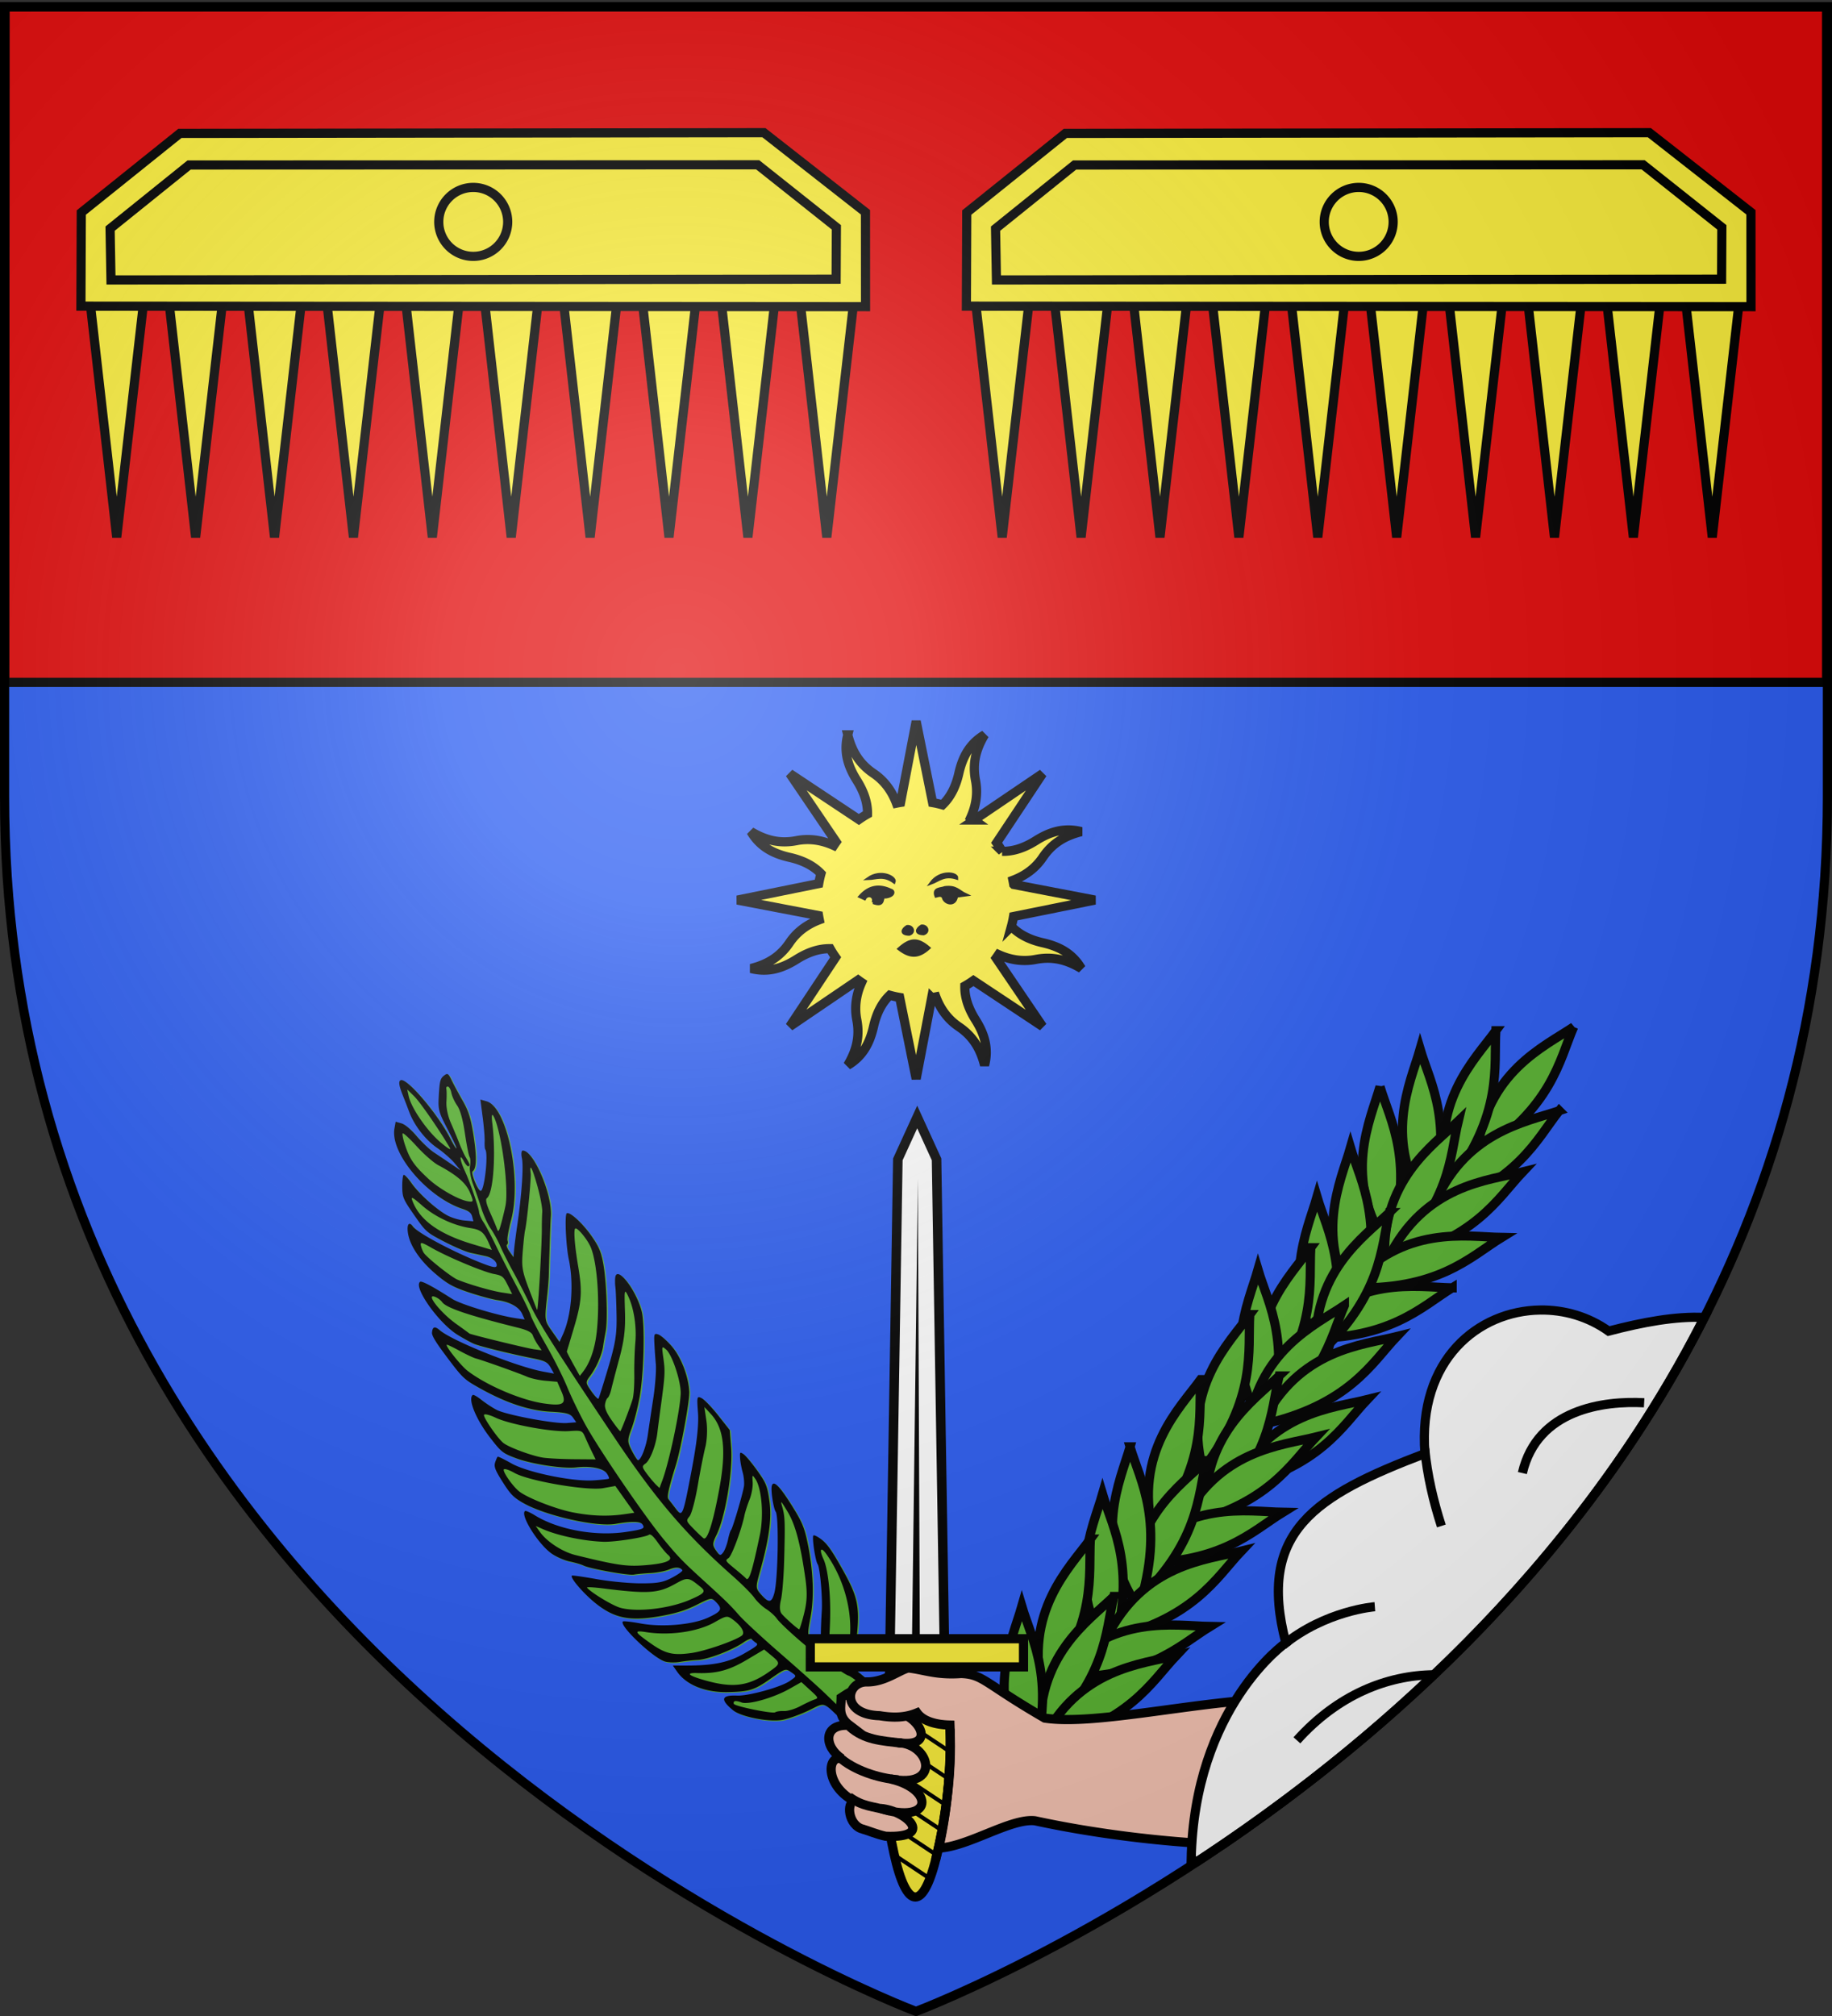
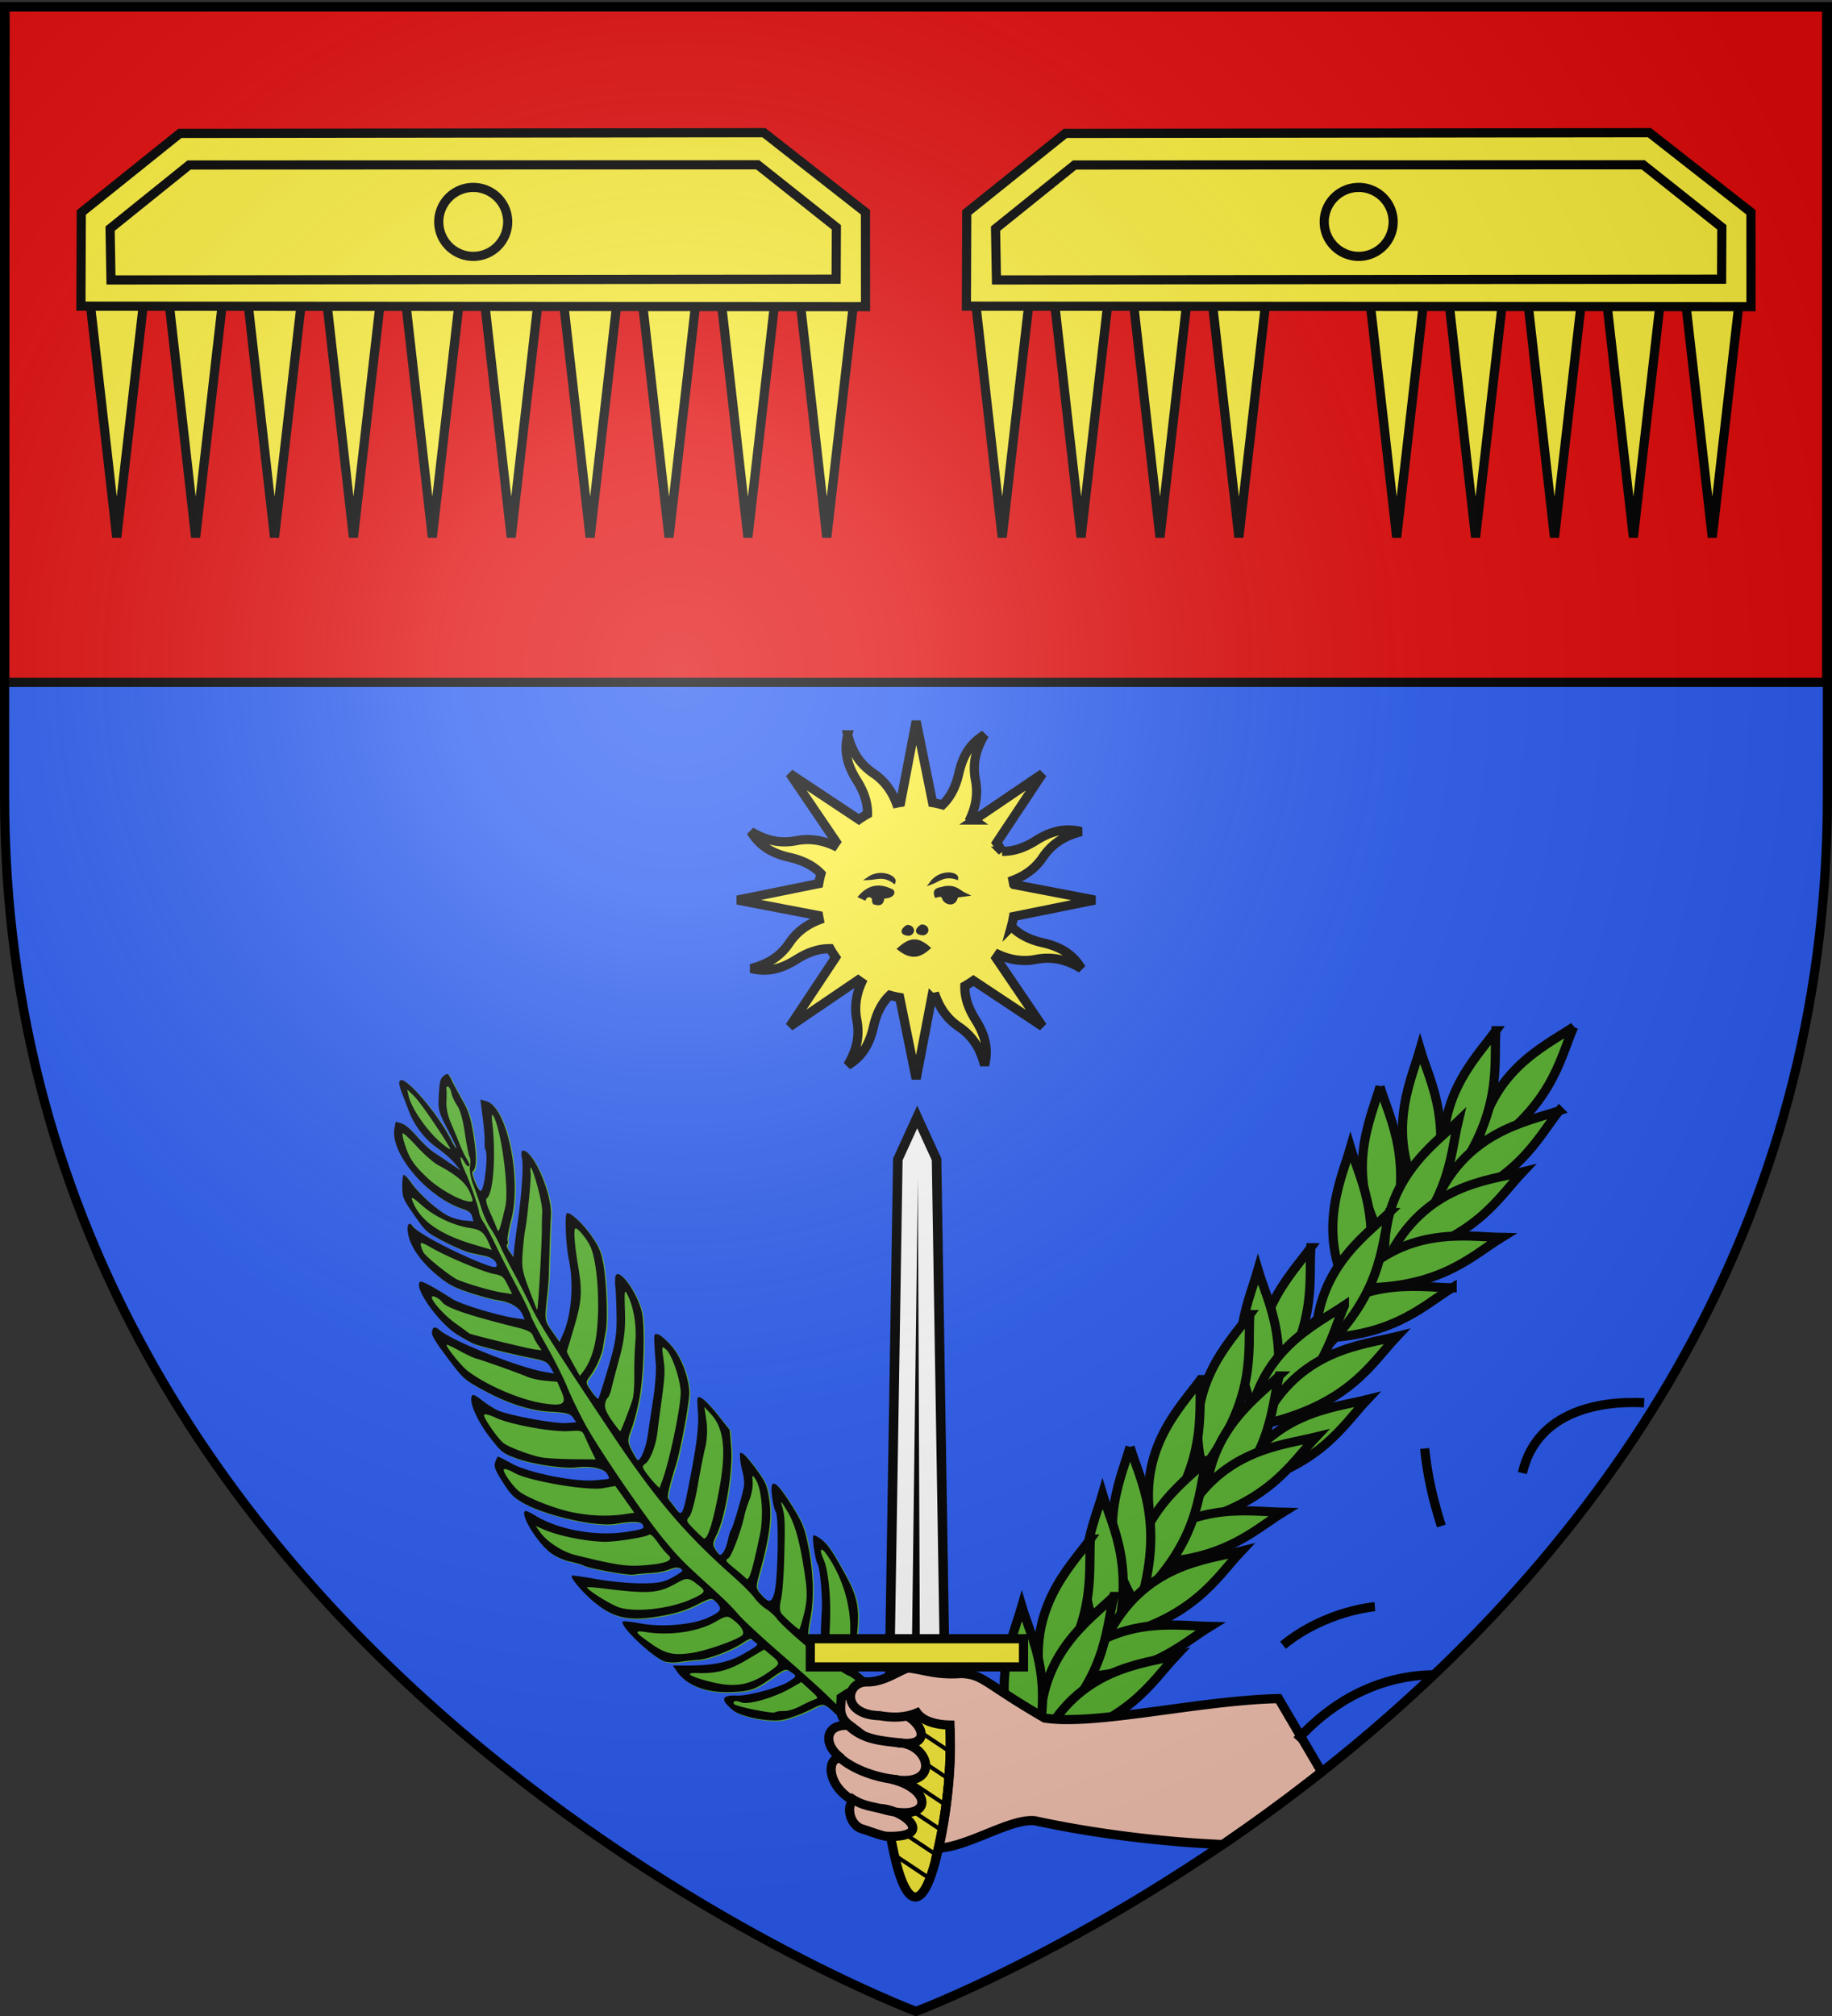
<svg xmlns="http://www.w3.org/2000/svg" xmlns:xlink="http://www.w3.org/1999/xlink" width="600" height="660" version="1.0">
  <rect width="100%" height="100%" fill="#333333" stroke="none" />
  <desc>Flag of Canton of Valais (Wallis)</desc>
  <defs>
    <radialGradient xlink:href="#a" id="b" cx="221.445" cy="226.331" r="300" fx="221.445" fy="226.331" gradientTransform="matrix(1.353 0 0 1.349 -77.63 -85.747)" gradientUnits="userSpaceOnUse" />
    <linearGradient id="a">
      <stop offset="0" style="stop-color:white;stop-opacity:.314" />
      <stop offset=".19" style="stop-color:white;stop-opacity:.251" />
      <stop offset=".6" style="stop-color:#6b6b6b;stop-opacity:.125" />
      <stop offset="1" style="stop-color:black;stop-opacity:.125" />
    </linearGradient>
  </defs>
  <g style="opacity:1;display:inline">
    <path d="M300 658.5s298.5-112.32 298.5-397.772V2.176H1.5v258.552C1.5 546.18 300 658.5 300 658.5" style="fill:#2b5df2;fill-opacity:1;fill-rule:evenodd;stroke:none;stroke-width:1px;stroke-linecap:butt;stroke-linejoin:miter;stroke-opacity:1" />
    <path d="m1.684 2.278-.14 221.112h596.69V2.278z" style="opacity:1;fill:#e20909;fill-opacity:1;fill-rule:evenodd;stroke:#000;stroke-width:3;stroke-linecap:butt;stroke-linejoin:miter;stroke-miterlimit:4;stroke-dasharray:none;stroke-opacity:1;display:inline" />
  </g>
  <g style="display:inline">
    <path d="M515.4 336.17c-9.54 6.438-28.776 14.828-31.738 41.74l-3.26 4.572 3.316-4.084c24.723-15.819 26.965-31.363 31.681-42.228z" style="fill:#5ab532;fill-opacity:1;fill-rule:evenodd;stroke:#000;stroke-width:3;stroke-linecap:butt;stroke-linejoin:miter;stroke-miterlimit:4;stroke-dasharray:none;stroke-opacity:1;display:inline" />
    <path d="M489.907 337.438c-6.762 9.312-21.969 23.775-15.548 50.077l-2.592 4.39 2.812-3.951c17.821-23.32 14.612-38.694 15.328-50.516z" style="fill:#5ab532;fill-opacity:1;fill-rule:evenodd;stroke:#000;stroke-width:3;stroke-linecap:butt;stroke-linejoin:miter;stroke-miterlimit:4;stroke-dasharray:none;stroke-opacity:1" />
    <path d="M510.658 363.63c-10.88 3.749-31.632 6.874-41.46 32.102l-5.324 4.408 5.253-3.922c27.974-8.88 34.163-23.315 41.53-32.589z" style="fill:#5ab532;fill-opacity:1;fill-rule:evenodd;stroke:#000;stroke-width:3;stroke-linecap:butt;stroke-linejoin:miter;stroke-miterlimit:4;stroke-dasharray:none;stroke-opacity:1;display:inline" />
    <path d="M465.104 343.48c-3.169 11.063-12.512 29.855 2.517 52.374l.556 7.024-.199-6.686c8.771-28.009.498-41.358-2.874-52.712z" style="fill:#5ab532;fill-opacity:1;fill-rule:evenodd;stroke:#000;stroke-width:3;stroke-linecap:butt;stroke-linejoin:miter;stroke-miterlimit:4;stroke-dasharray:none;stroke-opacity:1;display:inline" />
    <path d="M451.965 355.73c-3.17 11.064-12.512 29.855 2.517 52.375l.555 7.023-.198-6.685c8.77-28.009.497-41.358-2.874-52.712z" style="fill:#5ab532;fill-opacity:1;fill-rule:evenodd;stroke:#000;stroke-width:3;stroke-linecap:butt;stroke-linejoin:miter;stroke-miterlimit:4;stroke-dasharray:none;stroke-opacity:1;display:inline" />
    <path d="M477.591 367.046c-8.276 7.996-25.763 19.599-24.007 46.616l-3.03 6.36 3.17-5.89c21.6-19.87 21.11-35.568 23.867-47.086z" style="fill:#5ab532;fill-opacity:1;fill-rule:evenodd;stroke:#000;stroke-width:3;stroke-linecap:butt;stroke-linejoin:miter;stroke-miterlimit:4;stroke-dasharray:none;stroke-opacity:1;display:inline" />
    <path d="M498.698 383.666c-11.165 2.787-32.11 4.092-44.099 28.367l-5.804 3.993 5.69-3.515c28.642-6.408 36.066-20.248 44.213-28.845z" style="fill:#5ab532;fill-opacity:1;fill-rule:evenodd;stroke:#000;stroke-width:3;stroke-linecap:butt;stroke-linejoin:miter;stroke-miterlimit:4;stroke-dasharray:none;stroke-opacity:1;display:inline" />
    <path d="M491.802 405.114c-11.506-.197-32.076-4.358-49.938 15.987l-6.64 2.355 6.406-1.922c29.324 1.222 40.077-10.224 50.172-16.42z" style="fill:#5ab532;fill-opacity:1;fill-rule:evenodd;stroke:#000;stroke-width:3;stroke-linecap:butt;stroke-linejoin:miter;stroke-miterlimit:4;stroke-dasharray:none;stroke-opacity:1;display:inline" />
    <path d="M442.297 375.711c-3.17 11.063-12.512 29.855 2.517 52.375l.555 7.023-.198-6.686c8.77-28.009.497-41.358-2.874-52.712z" style="fill:#5ab532;fill-opacity:1;fill-rule:evenodd;stroke:#000;stroke-width:3;stroke-linecap:butt;stroke-linejoin:miter;stroke-miterlimit:4;stroke-dasharray:none;stroke-opacity:1;display:inline" />
-     <path d="M431.34 391.824c-3.17 11.063-12.512 29.855 2.517 52.375l.555 7.023-.198-6.685c8.77-28.01.497-41.358-2.874-52.713z" style="fill:#5ab532;fill-opacity:1;fill-rule:evenodd;stroke:#000;stroke-width:3;stroke-linecap:butt;stroke-linejoin:miter;stroke-miterlimit:4;stroke-dasharray:none;stroke-opacity:1;display:inline" />
    <path d="M475.594 421.616c-11.506-.198-32.076-4.359-49.938 15.987l-6.64 2.354 6.406-1.922c29.324 1.222 40.077-10.224 50.172-16.42z" style="fill:#5ab532;fill-opacity:1;fill-rule:evenodd;stroke:#000;stroke-width:3;stroke-linecap:butt;stroke-linejoin:miter;stroke-miterlimit:4;stroke-dasharray:none;stroke-opacity:1;display:inline" />
    <path d="M455.023 396.969c-8.276 7.996-25.763 19.599-24.008 46.616l-3.03 6.36 3.171-5.89c21.6-19.87 21.11-35.568 23.867-47.086zM429.304 408.47c-6.761 9.312-21.968 23.775-15.548 50.077l-2.591 4.39 2.811-3.951c17.822-23.32 14.613-38.694 15.328-50.516z" style="fill:#5ab532;fill-opacity:1;fill-rule:evenodd;stroke:#000;stroke-width:3;stroke-linecap:butt;stroke-linejoin:miter;stroke-miterlimit:4;stroke-dasharray:none;stroke-opacity:1;display:inline" />
    <path d="M412.004 415.672c-3.17 11.063-12.512 29.855 2.517 52.375l.555 7.023-.198-6.686c8.77-28.009.497-41.358-2.874-52.712z" style="fill:#5ab532;fill-opacity:1;fill-rule:evenodd;stroke:#000;stroke-width:3;stroke-linecap:butt;stroke-linejoin:miter;stroke-miterlimit:4;stroke-dasharray:none;stroke-opacity:1;display:inline" />
    <path d="M440.311 427.372c-9.539 6.437-28.775 14.827-31.737 41.739l-3.26 4.572 3.316-4.084c24.723-15.819 26.965-31.363 31.681-42.227zM447.765 458.195c-11.166 2.787-32.111 4.092-44.1 28.367l-5.804 3.993 5.69-3.515c28.642-6.409 36.066-20.248 44.214-28.845z" style="fill:#5ab532;fill-opacity:1;fill-rule:evenodd;stroke:#000;stroke-width:3;stroke-linecap:butt;stroke-linejoin:miter;stroke-miterlimit:4;stroke-dasharray:none;stroke-opacity:1;display:inline" />
    <path d="M457.432 437.57c-11.165 2.787-32.11 4.092-44.099 28.367l-5.804 3.993 5.69-3.515c28.642-6.409 36.066-20.248 44.213-28.845zM409.324 430.384c-6.762 9.312-21.968 23.775-15.548 50.077l-2.592 4.39 2.812-3.951c17.821-23.32 14.612-38.694 15.328-50.516z" style="fill:#5ab532;fill-opacity:1;fill-rule:evenodd;stroke:#000;stroke-width:3;stroke-linecap:butt;stroke-linejoin:miter;stroke-miterlimit:4;stroke-dasharray:none;stroke-opacity:1;display:inline" />
    <path d="M418.93 450.465c-8.277 7.996-25.764 19.599-24.008 46.616l-3.03 6.36 3.17-5.889c21.6-19.871 21.11-35.568 23.867-47.087z" style="fill:#5ab532;fill-opacity:1;fill-rule:evenodd;stroke:#000;stroke-width:3;stroke-linecap:butt;stroke-linejoin:miter;stroke-miterlimit:4;stroke-dasharray:none;stroke-opacity:1;display:inline" />
    <path d="M431.007 470.441c-11.166 2.787-32.111 4.092-44.1 28.367l-5.804 3.993 5.69-3.515c28.642-6.409 36.066-20.248 44.214-28.845zM393.21 451.653c-6.761 9.312-21.968 23.775-15.547 50.077l-2.592 4.39 2.812-3.95c17.821-23.32 14.612-38.694 15.328-50.517z" style="fill:#5ab532;fill-opacity:1;fill-rule:evenodd;stroke:#000;stroke-width:3;stroke-linecap:butt;stroke-linejoin:miter;stroke-miterlimit:4;stroke-dasharray:none;stroke-opacity:1;display:inline" />
    <path d="M420.164 495.092c-11.506-.197-32.075-4.358-49.938 15.987l-6.64 2.355 6.406-1.922c29.325 1.222 40.078-10.225 50.172-16.42z" style="fill:#5ab532;fill-opacity:1;fill-rule:evenodd;stroke:#000;stroke-width:3;stroke-linecap:butt;stroke-linejoin:miter;stroke-miterlimit:4;stroke-dasharray:none;stroke-opacity:1;display:inline" />
    <path d="M395.082 478.18c-8.276 7.996-25.763 19.599-24.008 46.616l-3.03 6.36 3.17-5.89c21.6-19.87 21.11-35.568 23.868-47.086z" style="fill:#5ab532;fill-opacity:1;fill-rule:evenodd;stroke:#000;stroke-width:3;stroke-linecap:butt;stroke-linejoin:miter;stroke-miterlimit:4;stroke-dasharray:none;stroke-opacity:1;display:inline" />
-     <path d="M370.11 473.68c-3.17 11.063-12.513 29.855 2.516 52.374l.556 7.024-.199-6.686c8.77-28.009.497-41.358-2.874-52.712z" style="fill:#5ab532;fill-opacity:1;fill-rule:evenodd;stroke:#000;stroke-width:3;stroke-linecap:butt;stroke-linejoin:miter;stroke-miterlimit:4;stroke-dasharray:none;stroke-opacity:1;display:inline" />
+     <path d="M370.11 473.68c-3.17 11.063-12.513 29.855 2.516 52.374l.556 7.024-.199-6.686c8.77-28.009.497-41.358-2.874-52.712" style="fill:#5ab532;fill-opacity:1;fill-rule:evenodd;stroke:#000;stroke-width:3;stroke-linecap:butt;stroke-linejoin:miter;stroke-miterlimit:4;stroke-dasharray:none;stroke-opacity:1;display:inline" />
    <path d="M361.086 489.149c-3.17 11.063-12.512 29.854 2.517 52.374l.555 7.023-.198-6.685c8.77-28.009.497-41.358-2.874-52.712z" style="fill:#5ab532;fill-opacity:1;fill-rule:evenodd;stroke:#000;stroke-width:3;stroke-linecap:butt;stroke-linejoin:miter;stroke-miterlimit:4;stroke-dasharray:none;stroke-opacity:1;display:inline" />
    <path d="M406.514 507.824c-11.165 2.787-32.11 4.092-44.099 28.367l-5.804 3.993 5.69-3.515c28.642-6.409 36.066-20.248 44.213-28.845z" style="fill:#5ab532;fill-opacity:1;fill-rule:evenodd;stroke:#000;stroke-width:3;stroke-linecap:butt;stroke-linejoin:miter;stroke-miterlimit:4;stroke-dasharray:none;stroke-opacity:1;display:inline" />
    <path d="M396.317 532.475c-11.506-.197-32.076-4.358-49.939 15.987l-6.64 2.354 6.407-1.922c29.324 1.223 40.077-10.224 50.172-16.419z" style="fill:#5ab532;fill-opacity:1;fill-rule:evenodd;stroke:#000;stroke-width:3;stroke-linecap:butt;stroke-linejoin:miter;stroke-miterlimit:4;stroke-dasharray:none;stroke-opacity:1;display:inline" />
    <path d="M357.117 503.86c-6.762 9.312-21.968 23.775-15.548 50.077l-2.592 4.39 2.812-3.95c17.821-23.32 14.612-38.694 15.328-50.517z" style="fill:#5ab532;fill-opacity:1;fill-rule:evenodd;stroke:#000;stroke-width:3;stroke-linecap:butt;stroke-linejoin:miter;stroke-miterlimit:4;stroke-dasharray:none;stroke-opacity:1;display:inline" />
    <path d="M364.789 522.652c-8.276 7.997-25.763 19.6-24.008 46.617l-3.03 6.36 3.17-5.89c21.6-19.87 21.11-35.568 23.868-47.087z" style="fill:#5ab532;fill-opacity:1;fill-rule:evenodd;stroke:#000;stroke-width:3;stroke-linecap:butt;stroke-linejoin:miter;stroke-miterlimit:4;stroke-dasharray:none;stroke-opacity:1;display:inline" />
    <path d="M385.245 541.984c-11.165 2.787-32.11 4.092-44.1 28.367l-5.804 3.993 5.69-3.515c28.643-6.409 36.066-20.248 44.214-28.845z" style="fill:#5ab532;fill-opacity:1;fill-rule:evenodd;stroke:#000;stroke-width:3;stroke-linecap:butt;stroke-linejoin:miter;stroke-miterlimit:4;stroke-dasharray:none;stroke-opacity:1;display:inline" />
    <path d="M334.66 525.887c-3.17 11.063-12.512 29.855 2.517 52.375l.556 7.023-.199-6.686c8.77-28.009.497-41.358-2.874-52.712z" style="fill:#5ab532;fill-opacity:1;fill-rule:evenodd;stroke:#000;stroke-width:3;stroke-linecap:butt;stroke-linejoin:miter;stroke-miterlimit:4;stroke-dasharray:none;stroke-opacity:1;display:inline" />
    <path d="M228.163 306.196c2.116 1.54 5.958 3.244 8.54 3.787 2.58.543 5.482 1.395 6.449 1.894 2.778 1.432 20.877 4.685 23.375 4.2 1.243-.24 4.701-.57 7.686-.73 2.985-.162 6.865-.897 8.622-1.634 3.028-1.27 5.092-1.162 6.174.324.266.365-1.817 1.89-4.63 3.387-4.235 2.255-6.758 2.72-14.701 2.712-5.274-.005-14.5-.89-20.503-1.964-6.003-1.076-11.13-1.805-11.391-1.621-1.108.775 5.238 8.212 10.877 12.745 8.657 6.96 15.743 8.445 29.394 6.158 7.351-1.232 12.417-2.769 17.414-5.283 6.884-3.463 7.098-3.493 9.194-1.314 3.078 3.2 2.533 4.255-3.699 7.162-7.14 3.332-21.251 4.562-31.284 2.729-4.165-.762-7.862-1.182-8.216-.935-2.201 1.542 13.884 16.88 19.473 18.57 1.585.478 4.734.552 6.999.164s5.985-.8 8.269-.914c4.713-.235 16.142-4.617 21.102-8.09 1.826-1.279 3.557-1.986 3.847-1.573s1.18 1.193 1.978 1.732c1.298.876.728 1.398-5.393 4.938-7.237 4.185-14.328 5.642-27.35 5.621l-5.805-.01 2.025 2.893c4.291 6.127 13.027 9.63 23.482 9.413 10.035-.209 12.248-.902 19.828-6.21 6.642-4.65 6.971-4.768 9.16-3.281 3.124 2.122 3.133 2.002-.315 4.389-4.04 2.797-19.043 6.945-24.342 6.729-7.372-.3-7.967 1.814-1.913 6.796 3.656 3.01 16.424 5.533 22.692 4.486 2.705-.452 8.204-2.391 12.22-4.31 8.22-3.926 6.26-4.526 16.175 4.949 2.028 1.937 7.973 8.761 13.212 15.164s12.1 14.586 15.248 18.185c3.922 4.482 6.317 7.993 7.609 11.153 2.684 6.566 5.346 8.046 12.587 6.998 3.225-.467 6.215-.737 6.647-.6.43.136 3.44.43 6.686.651 10.196.698 10.214.82-2.563-17.427-14.787-21.119-32.242-40.437-48.905-54.129l-5.897-4.845 1.042-8.594c2.399-19.782 1.791-23.255-6.688-38.255-4.217-7.46-6.39-10.527-8.816-12.444-1.77-1.4-3.547-2.316-3.946-2.036-.782.547.864 11.752 1.956 13.31 1.087 1.553 2.327 15.649 1.915 21.764-.211 3.137-.409 8.183-.439 11.213l-.054 5.51-2.433-1.653c-3.878-2.633-4.014-3.338-2.336-12.082 1.79-9.326 1.331-21.689-1.274-34.365-1.47-7.156-2.58-9.87-6.86-16.762-6.086-9.803-9.013-12.777-9.788-9.944-.544 1.986.749 10.501 1.828 12.042 1.532 2.188 1.041 31.297-.633 37.58-1.26 4.727-2.569 4.868-6.262.676-2.464-2.797-2.483-3.248-.453-10.512 4.28-15.312 5.547-24.663 4.423-32.66-.991-7.062-1.527-8.405-5.674-14.216-2.519-3.53-5.369-6.943-6.334-7.585-1.67-1.112-1.748-1.03-1.615 1.741.077 1.6.622 4.618 1.211 6.707s.84 5.081.558 6.65c-.764 4.238-5.335 19.613-5.964 20.06-.299.212-.931 2.233-1.405 4.49-.473 2.256-1.489 4.925-2.257 5.93-1.249 1.633-1.6 1.534-3.336-.946-1.692-2.415-1.665-3.329.206-7.115 4.108-8.31 7.708-29.764 6.835-40.724l-.636-7.975-5.374-6.813c-2.955-3.748-6.402-7.334-7.658-7.97-2.185-1.106-2.259-.813-1.698 6.757.4 5.38-.505 13.677-2.822 25.918-4.232 22.352-4.359 22.66-7.59 18.428a427 427 0 0 0-3.305-4.285c-.8-1.005.008-4.71 3.495-16.035 2.337-7.587 6.4-29.806 6.176-33.764-.416-7.316-3.822-16.114-8.195-21.165-2.227-2.572-4.986-4.996-6.131-5.386-1.91-.651-2.064-.326-1.87 3.938.117 2.556.423 6.972.68 9.813s-.29 10.092-1.218 16.113-2.055 13.552-2.506 16.735c-.79 5.58-3.277 11.896-4.593 11.664-.35-.062-1.647-2.079-2.881-4.482-2.054-3.999-2.059-4.863-.063-10.17 1.2-3.19 2.902-9.885 3.783-14.877 1.911-10.832 2.45-33.217.947-39.321-2.409-9.78-11.36-21.48-12.274-16.045-.175 1.04-.154 3.151.046 4.69s.447 7.508.547 13.261c.15 8.595-.541 12.89-3.874 24.074-2.232 7.487-4.254 13.934-4.495 14.326s-1.73-1.131-3.31-3.387c-2.81-4.013-2.82-4.168-.505-7.26 2.8-3.74 5.377-9.686 5.95-13.732.225-1.596.748-4.608 1.162-6.693 1.024-5.167.437-22.707-1.044-31.173-.978-5.594-1.994-8.067-5.26-12.804-4.22-6.12-10.382-11.814-11.748-10.857-1.01.707-.369 15.01.955 21.305 2.417 11.498 1.273 26.026-2.749 34.897l-1.559 3.44-3.417-4.881c-3.62-5.17-3.588-4.917-2.241-17.249.322-2.951.628-6.83.68-8.618.54-18.661.751-24.645.972-27.403.808-10.114-8.071-30.877-13.081-30.59-.61.035-.764 1.648-.343 3.583.812 3.74-.112 17.06-2.15 30.96-.68 4.634-1.352 9.882-1.495 11.66l-.26 3.235-1.891-2.644c-1.04-1.453-1.55-2.882-1.133-3.174.418-.293.529-1.115.247-1.828s.468-5.015 1.668-9.56c5.008-18.963-1.874-52.366-11.347-55.076l-2.913-.833 1.07 8.228c.589 4.525.999 9.588.911 11.25s.053 3.326.312 3.696c1.51 2.158-.47 19.478-2.193 19.174-1.362-.24-4.67-8.376-3.685-9.065 1.834-1.285 1.957-6.625.386-16.762-1.194-7.703-2.31-11.255-5.03-15.999-1.924-3.353-4.234-7.641-5.134-9.529-1.41-2.956-1.849-3.28-3.168-2.34-2.098 1.494-2.387 2.535-2.789 10.063-.32 5.991.019 7.245 4.012 14.853 2.399 4.57 4.297 8.647 4.22 9.058-.078.412-1.382-1.679-2.898-4.646-5.703-11.161-19.87-27.859-22.88-26.964-1.26.375-.965 2.492 1.043 7.463.74 1.831 1.993 5.074 2.786 7.205 2.36 6.352 7.555 13.04 13.066 16.823 2.772 1.903 6.344 5.019 7.938 6.924l2.897 3.465-4.425-3.006a936 936 0 0 0-8.012-5.377c-1.973-1.304-5.558-4.691-7.966-7.527-2.695-3.173-5.414-5.453-7.07-5.928l-2.69-.772-.56 3.18c-2.035 11.538 15.273 31.903 31.685 37.283 2.773.91 3.928 1.83 4.36 3.475l.587 2.239-4.213-.375c-2.316-.206-5.821-1.238-7.788-2.295-5.093-2.735-13.266-10.081-16.748-15.054-1.636-2.336-3.278-4.036-3.648-3.776s-.647 2.787-.614 5.617c.057 4.79.442 5.694 5.559 13.042 5.39 7.742 5.661 7.982 13.878 12.257 4.61 2.398 10.09 4.732 12.178 5.187l7.04 1.536c3.132.683 5.455 2.717 5.14 4.499-.19 1.08-2.172.676-7.814-1.591-13.302-5.347-29.064-13.8-31.07-16.665-1.69-2.416-2.827-1.052-2.313 2.775.797 5.932 5.411 12.86 12.75 19.145 5.448 4.665 8.245 6.224 15.532 8.657 4.889 1.633 10.845 3.246 13.238 3.585 5.793.822 10.067 3.197 11.5 6.39l1.167 2.597-4.074-.582c-8.36-1.195-25.627-6.433-29.577-8.973-8.683-5.582-14.071-8.458-14.839-7.92-3.33 2.331 8.526 19.123 17.36 24.586 2.85 1.763 6.383 3.684 7.851 4.27 2.978 1.186 17.48 4.736 27.246 6.67 5.338 1.057 6.64 1.732 8.012 4.156l1.638 2.894-4.899-.894c-12.375-2.26-42.39-14.269-48.158-19.267-2.263-1.961-3.324-1.602-3.554 1.202-.115 1.401 1.891 4.657 7.225 11.726 7.098 9.408 7.684 9.955 15.148 14.117 12.117 6.756 22.748 10.267 32.628 10.775 7.056.362 9.107.893 10.36 2.684l1.564 2.232-4.336.346c-5.64.45-28.101-3.757-32.607-6.106-1.924-1.003-5.063-3.062-6.975-4.576-1.913-1.515-3.743-2.568-4.067-2.34-2.455 1.718 1.424 11.276 8.049 19.837 5.165 6.674 5.816 7.19 11.991 9.5 7.294 2.73 21.899 4.948 27.933 4.243 6.57-.767 12.474.381 14.132 2.749.826 1.18 1.274 2.304.995 2.5-.28.195-3.5.55-7.156.787-9.721.633-30.702-3.71-38.02-7.868-3.275-1.862-6.144-3.262-6.375-3.113s-.766 1.342-1.189 2.65c-.63 1.946.002 3.594 3.466 9.053 3.619 5.702 4.972 7.102 9.297 9.618 10.175 5.918 34.072 11.368 43.05 9.818 7.455-1.287 11.478-1.22 12.485.206 1.371 1.943.63 2.293-7.47 3.526-14.156 2.155-31.563-.997-42.392-7.677-2.167-1.336-4.216-2.236-4.554-2-2.412 1.689 5.833 15.012 12.122 19.59" style="fill:#5ab532;fill-opacity:1;display:inline" transform="matrix(.706 0 0 .706 19.801 292.607)" />
    <path d="M224.348 295.013c6.895 3.017 18.854 5.511 28.005 5.843 5.102.185 19.341-2.009 21.192-3.264.693-.47 2.033.716 4.057 3.59 1.662 2.362 3.825 4.967 4.807 5.79 2.87 2.41-.734 3.993-10.88 4.78-8.446.656-12.887.003-32.05-4.71-6.06-1.49-13.272-6.153-16.481-10.657l-2.032-2.85zM206.168 267.341c.233-.54 2.48.188 4.996 1.618 6.533 3.714 33.72 8.37 41.108 7.04l5.648-1.015 4.4 6.213 4.401 6.214-4.762.682c-7.58 1.085-15.022.824-23.607-.83-7.901-1.521-21.047-6.64-25.023-9.745-2.932-2.288-7.662-9.011-7.16-10.177M252.159 322.474c20.783 2.623 25.615 2.33 33.422-2.023 5.914-3.299 6.222-3.261 11.973 1.45 2.5 2.05 1.695 2.966-5.207 5.922-9.53 4.08-24.246 5.762-32.056 3.661-3.521-.947-13.36-6.865-15.515-9.333-.329-.376 2.994-.23 7.383.323M197.005 241.991c.241-.56 2.67.042 5.396 1.338 6.6 3.138 26.18 6.729 33.92 6.22 6.032-.397 6.241-.318 7.62 2.872.781 1.803 2.188 4.844 3.127 6.756l1.708 3.476-9.818-.073c-5.4-.041-11.872-.359-14.381-.707-4.833-.67-15.673-4.627-18.491-6.75-2.645-1.992-9.567-12.002-9.08-13.132M272.208 342.755c10.943 1.726 23.998-.163 31.785-4.598 5.311-3.025 5.81-3.107 8.239-1.357 4.278 3.084 6.107 6.358 4.269 7.645-3.52 2.464-16.976 7.093-23.207 7.983-8.535 1.219-12.044.407-18.836-4.356-7.801-5.47-8.129-6.244-2.25-5.317M179.72 209.494c.19-.134 2.86 1.129 5.932 2.806s6.474 3.277 7.562 3.555c3.042.78 20.133 6.875 23.737 8.465 1.765.778 5.643 1.626 8.617 1.884l5.408.468 1.933 4.463c2.518 5.813 1.005 6.876-7.98 5.605-10.592-1.498-26.61-8.314-35.515-15.113-3.106-2.371-10.47-11.59-9.694-12.133M295.878 361.74c8.979.3 14.838-1.27 23.11-6.19l7.956-4.734 2.92 2.406c4.844 3.99 4.832 4.12-.759 8.027-9.428 6.59-16.647 7.534-29.58 3.871-7.788-2.206-9.256-3.566-3.647-3.38M173.996 187.183c1.274.412 2.876 1.548 3.56 2.525 1.87 2.67 12.162 6.154 34.932 11.823 4.686 1.167 6.609 2.15 7.158 3.661.413 1.136 1.5 3.147 2.417 4.469l1.666 2.403-3.551-.473c-3.238-.43-29.668-6.88-29.986-7.317-.075-.102-2.855-2.128-6.178-4.501-7.043-5.029-14.11-13.911-10.018-12.59M313.164 374.86c.399-.28 1.852-.062 3.23.484 3.134 1.24 14.873-2.08 22.377-6.328l5.46-3.092 4.035 3.699c3.963 3.632 3.997 3.711 1.907 4.431-1.17.404-4.132 1.793-6.582 3.089-2.45 1.295-5.81 2.289-7.468 2.209s-3.485.183-4.06.586c-1.118.782-18.31-2.695-19.133-3.87-.27-.386-.165-.93.234-1.209M167.73 163.565c-.417-1.796.277-1.664 4.795.915 7.528 4.297 23.993 11.21 29.024 12.186 3.935.763 4.44 1.164 6.389 5.079l2.116 4.25-4.763-.724c-4.822-.733-15.28-3.756-20.586-5.951-2.853-1.18-13.973-10.014-15.635-12.42-.47-.68-1.072-2.18-1.34-3.335M163.716 142.583c-.721-1.978.124-1.54 4.622 2.396 5.988 5.24 14.49 9.21 22.302 10.413 4.967.765 6.374 1.934 8.696 7.226l1.271 2.898-8.83-2.64c-15.719-4.7-24.76-11.238-28.06-20.293" style="fill:#5ab532;fill-opacity:1;display:inline" transform="matrix(.706 0 0 .706 19.801 292.607)" />
    <path d="M243.903 246.344c-2.788-5.098-6.552-12.9-8.364-17.339-1.811-4.438-6.207-13.171-9.768-19.406s-6.766-12.446-7.12-13.803-3.236-7.306-6.402-13.22c-3.166-5.913-7.532-14.452-9.703-18.975s-4.776-9.435-5.79-10.917c-1.013-1.481-1.932-3.584-2.042-4.673-.248-2.457-4.415-14.437-6.738-19.376-2.246-4.772-2.562-8.359-.38-4.311.853 1.584 1.857 2.667 2.23 2.406.763-.535.637-.939-1.305-4.188-.758-1.267-2.099-4.174-2.98-6.459s-2.65-6.543-3.931-9.462c-1.417-3.228-2.22-7.118-2.05-9.926.155-2.54.13-5.168-.053-5.841-.184-.673.153-1.155.748-1.071s1.313 1.393 1.594 2.91c.28 1.515 1.483 4.144 2.671 5.841 1.413 2.018 2.665 6.505 3.619 12.974.802 5.438 1.784 10.371 2.182 10.962.399.591.475 2.492.17 4.224-.306 1.732.341 5.512 1.437 8.399s2.826 7.897 3.842 11.133 2.964 7.477 4.327 9.423c1.363 1.947 3.345 5.569 4.405 8.05 1.06 2.48 3.78 7.88 6.048 12 2.267 4.12 5.895 11.192 8.063 15.717 3.939 8.22 12.503 21.687 38.676 60.814 19.478 29.118 33.275 45.263 55.343 64.759 4.15 3.667 8.537 8.082 9.748 9.81 1.21 1.73 3.68 4.08 5.489 5.225s4.035 3.147 4.948 4.452c1.79 2.557 12.523 12.183 18.092 16.227 9.27 6.732 13.94 9.886 15.125 10.215 2.643.735 18.957 15.211 27.265 24.193 4.711 5.094 10.3 11.033 12.418 13.198 5.036 5.146 22.79 30.513 21.827 31.187-.408.286-3.25.305-6.317.043-3.067-.261-7.37-.055-9.561.459-4.623 1.083-5.569.349-3.679-2.86 1.874-3.18 5.856-4.461 10.686-3.439 4.865 1.03 4.138-.671-1.144-2.675-4.092-1.553-9.304-.505-12.5 2.512-1.697 1.601-2.157 1.624-2.71.132-.367-.989-4.22-6.012-8.564-11.163a2793 2793 0 0 1-16.825-20.204c-4.911-5.962-10.59-12.423-12.618-14.36a2200 2200 0 0 1-9.063-8.723c-2.956-2.86-12.26-11.179-20.675-18.484s-17.085-15.33-19.265-17.831c-3.99-4.579-6.251-6.792-15.997-15.656-10.028-9.123-12.012-11.159-18.736-19.235-8.882-10.667-30.281-41.983-36.673-53.668M160.48 117.252c-.998-2.93-1.53-5.526-1.184-5.769.346-.242 3.299 2.497 6.562 6.088 3.263 3.59 7.73 7.488 9.925 8.663 8.723 4.665 12.935 8.332 14.774 12.858 1.643 4.043 1.609 4.223-.752 3.927-4.266-.535-13.507-5.74-18.625-10.489-6.538-6.068-8.539-8.925-10.7-15.278" style="fill:#5ab532;fill-opacity:1;display:inline" transform="matrix(.706 0 0 .706 19.801 292.607)" />
    <path d="M271.912 264.576c2.138-1.497 4.83-8.459 5.495-14.208.237-2.058.979-7.749 1.647-12.647 1.923-14.104 2.014-15.847 1.145-22.003-.8-5.665-.766-5.766 1.313-3.972 2.816 2.429 6.925 14.946 6.72 20.47-.291 7.85-5.303 31.532-8.487 40.108l-1.345 3.62-1.657-1.607c-.911-.884-2.804-3.138-4.206-5.01-2.3-3.07-2.36-3.536-.625-4.751M253.136 237.228c.169-1.346.714-2.732 1.212-3.08.498-.35 1.244-2.108 1.658-3.909.415-1.8 2.097-8.238 3.74-14.306 2.272-8.395 2.902-13.626 2.636-21.877-.327-10.154-.238-10.618 1.391-7.292 2.707 5.525 4.083 14.252 3.417 21.671-.334 3.723-.55 10.488-.48 15.035.07 4.546-.28 9.62-.78 11.275-1.16 3.835-5.263 14.51-5.694 14.812-.18.126-1.92-2.046-3.867-4.826-2.489-3.555-3.449-5.782-3.233-7.503M235.41 212.616c.062-.15 1.504-4.953 3.207-10.672 3.731-12.534 4.05-16.977 2.067-28.742-1.612-9.556-2.195-16.93-1.39-17.578.928-.75 5.762 5.1 7.263 8.79 2.998 7.364 4.247 25.382 2.72 39.224-.845 7.654-3.087 14.174-6.3 18.315l-1.543 1.988-3.067-5.525c-1.686-3.04-3.017-5.649-2.956-5.8M296.145 274.787c1.14-6.683 2.726-14.726 3.523-17.875.817-3.227 1.033-8.522.496-12.142l-.954-6.418 2.944 3.179c6.172 6.663 7.319 16.787 3.961 34.953-2.915 15.769-5.552 23.98-7.3 22.73-.62-.442-2.718-2.437-4.663-4.432-3.42-3.507-3.48-3.697-1.809-5.736.95-1.16 2.661-7.577 3.802-14.26M217.851 183.673c-3.15-8.305-3.483-10.324-2.89-17.48.37-4.451.837-8.758 1.04-9.572.896-3.586 2.951-24.311 2.646-26.677-.667-5.163.818-2.26 3.174 6.2 1.319 4.74 2.302 10.06 2.185 11.82-.117 1.762-.202 5.117-.187 7.456.047 7.59-1.75 38.583-2.2 37.94-.114-.163-1.81-4.522-3.768-9.687M310.473 308.38c1.46-1.022 5.916-12.964 7.295-19.548.387-1.846 1.467-5.235 2.4-7.533s1.59-5.868 1.459-7.934c-.233-3.674-.206-3.712 1.215-1.689 2.974 4.235 4.02 16.966 2.13 25.942-3.725 17.688-5.106 21.946-6.535 20.14-.257-.323-2.27-2.073-4.472-3.888-5.239-4.316-5.217-4.282-3.492-5.49M199.802 148.127c-1.688-3.75-2.216-6.078-1.492-6.585 3.036-2.126 4.326-20.52 2.475-35.286-.309-2.46-.152-3.888.349-3.173 3.57 5.098 7.498 33.227 5.84 41.822-.332 1.726-1.2 5.341-1.926 8.033-1.064 3.943-1.448 4.515-1.977 2.942-.36-1.074-1.832-4.563-3.269-7.753M162.07 94.28l-.696-3.174 3.248 3.182c2.713 2.66 11.674 15.61 16.518 23.874.778 1.328-.875.362-4.277-2.499-6.2-5.213-13.588-15.894-14.792-21.382M334.738 327.788c.617-2.529 1.29-10.811 1.496-18.406.473-17.492.381-20.17-.843-24.553-.943-3.372-.81-3.26 2.379 1.996 3.612 5.955 5.903 14.463 8.24 30.607 1.01 6.981.882 11.003-.534 16.689-1.026 4.12-2.057 7.425-2.29 7.344-.924-.32-6.829-5.592-8.158-7.283-.905-1.151-1.01-3.447-.29-6.394M357.589 334.886c.167-10.745-1.133-21.668-3.084-25.916-2.187-4.757-1.27-6.1 1.48-2.17 8.803 12.571 12.708 29.076 10.162 42.952l-1.368 7.455-4.147-2.374-4.146-2.373.489-4.776c.269-2.627.545-8.386.614-12.798" style="fill:#5ab532;fill-opacity:1;display:inline" transform="matrix(.706 0 0 .706 19.801 292.607)" />
    <path d="M-318.691 368.246c2.115 1.54 5.958 3.245 8.539 3.788s5.482 1.395 6.449 1.893c2.779 1.433 20.877 4.685 23.375 4.201 1.243-.24 4.701-.57 7.686-.731s6.865-.896 8.623-1.634c3.027-1.27 5.091-1.161 6.173.324.266.365-1.817 1.89-4.63 3.387-4.235 2.255-6.758 2.72-14.7 2.713-5.274-.006-14.5-.89-20.504-1.965-6.003-1.075-11.129-1.805-11.39-1.621-1.109.776 5.237 8.212 10.876 12.746 8.657 6.96 15.743 8.444 29.394 6.157 7.352-1.232 12.417-2.768 17.415-5.282 6.883-3.463 7.097-3.494 9.193-1.315 3.078 3.2 2.533 4.255-3.698 7.163-7.142 3.331-21.252 4.562-31.285 2.728-4.165-.761-7.862-1.182-8.215-.934-2.202 1.541 13.884 16.88 19.472 18.569 1.585.479 4.735.553 6.999.165 2.264-.389 5.985-.8 8.269-.914 4.713-.236 16.142-4.618 21.103-8.091 1.825-1.278 3.556-1.986 3.846-1.572s1.18 1.193 1.978 1.731c1.299.876.728 1.399-5.393 4.938-7.236 4.185-14.328 5.643-27.349 5.621l-5.805-.009 2.025 2.892c4.29 6.128 13.027 9.63 23.48 9.413 10.036-.208 12.25-.901 19.83-6.209 6.64-4.65 6.97-4.768 9.159-3.282 3.124 2.122 3.133 2.002-.314 4.39-4.04 2.797-19.044 6.944-24.343 6.728-7.372-.3-7.967 1.814-1.913 6.797 3.656 3.009 16.424 5.533 22.692 4.486 2.705-.452 8.205-2.392 12.221-4.31 8.219-3.927 6.26-4.526 16.174 4.948 2.028 1.937 7.973 8.762 13.212 15.165s12.1 14.586 15.249 18.184c3.921 4.483 6.316 7.994 7.608 11.153 2.685 6.566 5.347 8.046 12.588 6.998 3.224-.466 6.215-.736 6.646-.6s3.44.43 6.686.652c10.196.697 10.214.819-2.563-17.428-14.787-21.118-32.241-40.437-48.905-54.128l-5.897-4.846 1.042-8.593c2.399-19.783 1.792-23.256-6.688-38.256-4.217-7.46-6.39-10.526-8.816-12.444-1.77-1.4-3.546-2.316-3.946-2.036-.782.548.864 11.752 1.956 13.311 1.087 1.552 2.328 15.648 1.916 21.763-.212 3.137-.41 8.183-.44 11.213l-.054 5.51-2.433-1.652c-3.878-2.634-4.014-3.339-2.336-12.082 1.79-9.327 1.332-21.69-1.274-34.366-1.47-7.156-2.58-9.869-6.86-16.762-6.085-9.803-9.012-12.776-9.788-9.943-.544 1.986.75 10.5 1.828 12.042 1.532 2.187 1.041 31.297-.633 37.58-1.26 4.727-2.568 4.868-6.261.676-2.464-2.797-2.484-3.249-.454-10.512 4.28-15.313 5.547-24.663 4.424-32.66-.992-7.062-1.528-8.405-5.675-14.217-2.519-3.53-5.369-6.942-6.334-7.585-1.67-1.112-1.747-1.029-1.614 1.742.076 1.6.621 4.617 1.21 6.706.59 2.089.841 5.082.558 6.651-.764 4.238-5.335 19.613-5.963 20.06-.3.212-.932 2.232-1.405 4.489-.474 2.257-1.49 4.925-2.257 5.93-1.25 1.634-1.6 1.534-3.337-.945-1.691-2.416-1.665-3.33.206-7.115 4.108-8.31 7.708-29.764 6.835-40.724l-.636-7.976-5.374-6.813c-2.955-3.747-6.401-7.334-7.658-7.97-2.185-1.105-2.258-.813-1.697 6.757.398 5.38-.505 13.678-2.823 25.919-4.231 22.351-4.358 22.66-7.59 18.427a427 427 0 0 0-3.305-4.284c-.8-1.006.009-4.71 3.496-16.035 2.336-7.588 6.4-29.807 6.175-33.765-.415-7.316-3.822-16.113-8.195-21.164-2.227-2.573-4.986-4.997-6.13-5.387-1.91-.65-2.065-.325-1.87 3.938.117 2.556.423 6.973.68 9.814s-.29 10.092-1.218 16.113-2.055 13.551-2.506 16.735c-.79 5.58-3.278 11.895-4.594 11.663-.35-.062-1.646-2.079-2.88-4.482-2.054-3.998-2.06-4.863-.064-10.17 1.2-3.19 2.902-9.884 3.783-14.877 1.912-10.831 2.45-33.216.947-39.32-2.409-9.781-11.36-21.481-12.274-16.045-.175 1.04-.154 3.15.047 4.69.2 1.54.446 7.507.546 13.26.15 8.595-.541 12.89-3.874 24.074-2.231 7.487-4.254 13.934-4.495 14.327-.24.392-1.73-1.132-3.31-3.387-2.809-4.013-2.82-4.168-.505-7.26 2.8-3.74 5.377-9.687 5.95-13.733.225-1.595.748-4.607 1.162-6.693 1.025-5.167.438-22.707-1.043-31.172-.98-5.595-1.995-8.067-5.262-12.805-4.22-6.12-10.38-11.813-11.747-10.856-1.01.707-.368 15.01.955 21.305 2.418 11.498 1.273 26.026-2.748 34.897l-1.56 3.439-3.417-4.881c-3.62-5.17-3.587-4.917-2.24-17.248.322-2.952.628-6.83.68-8.618.538-18.662.75-24.646.97-27.404.809-10.114-8.07-30.877-13.08-30.59-.61.035-.764 1.648-.343 3.584.813 3.74-.112 17.059-2.15 30.958-.679 4.636-1.352 9.883-1.495 11.662l-.26 3.234-1.891-2.643c-1.04-1.454-1.55-2.883-1.132-3.175.417-.292.528-1.115.246-1.828s.469-5.014 1.669-9.559c5.007-18.963-1.875-52.367-11.347-55.076l-2.913-.834 1.07 8.228c.588 4.526.998 9.588.91 11.25s.053 3.326.312 3.696c1.511 2.158-.47 19.478-2.193 19.174-1.362-.24-4.669-8.376-3.685-9.065 1.835-1.284 1.958-6.625.387-16.761-1.194-7.704-2.311-11.256-5.032-16-1.923-3.353-4.233-7.641-5.133-9.529-1.41-2.955-1.849-3.28-3.168-2.34-2.098 1.494-2.386 2.535-2.788 10.063-.32 5.992.018 7.245 4.011 14.854 2.399 4.57 4.298 8.646 4.22 9.058s-1.382-1.68-2.898-4.646c-5.702-11.162-19.87-27.86-22.879-26.965-1.261.376-.966 2.492 1.042 7.463a335 335 0 0 1 2.786 7.205c2.361 6.353 7.556 13.04 13.066 16.823 2.772 1.903 6.344 5.019 7.938 6.925l2.897 3.464-4.424-3.005a936 936 0 0 0-8.013-5.377c-1.973-1.304-5.558-4.692-7.966-7.528-2.695-3.173-5.414-5.453-7.07-5.928l-2.69-.771-.56 3.18c-2.035 11.538 15.273 31.902 31.686 37.283 2.773.909 3.927 1.83 4.359 3.475l.587 2.238-4.212-.374c-2.317-.206-5.822-1.239-7.789-2.295-5.093-2.735-13.266-10.082-16.748-15.054-1.636-2.337-3.278-4.036-3.648-3.777-.37.26-.647 2.787-.613 5.618.056 4.789.441 5.693 5.558 13.042 5.39 7.742 5.661 7.981 13.878 12.256 4.61 2.398 10.09 4.733 12.178 5.188l7.04 1.535c3.132.684 5.455 2.717 5.141 4.5-.19 1.08-2.172.676-7.815-1.592-13.302-5.346-29.063-13.8-31.07-16.665-1.69-2.415-2.827-1.052-2.313 2.776.798 5.932 5.412 12.86 12.75 19.145 5.448 4.664 8.245 6.223 15.532 8.657 4.889 1.632 10.846 3.245 13.238 3.584 5.793.822 10.067 3.197 11.501 6.391l1.166 2.597-4.074-.583c-8.359-1.194-25.626-6.433-29.577-8.972-8.683-5.582-14.07-8.458-14.838-7.92-3.33 2.33 8.526 19.122 17.36 24.586 2.85 1.763 6.382 3.683 7.85 4.269 2.978 1.186 17.48 4.737 27.246 6.67 5.339 1.058 6.64 1.733 8.012 4.157l1.639 2.894-4.9-.895c-12.374-2.26-42.39-14.268-48.158-19.267-2.263-1.96-3.324-1.602-3.554 1.202-.115 1.401 1.892 4.658 7.225 11.727 7.098 9.408 7.684 9.954 15.148 14.116 12.117 6.757 22.749 10.268 32.628 10.775 7.057.362 9.107.894 10.361 2.684l1.563 2.233-4.336.345c-5.64.45-28.1-3.756-32.607-6.105-1.923-1.003-5.062-3.063-6.975-4.577s-3.743-2.567-4.067-2.34c-2.454 1.718 1.424 11.277 8.05 19.837 5.165 6.674 5.816 7.19 11.99 9.5 7.294 2.73 21.9 4.949 27.933 4.244 6.57-.768 12.474.38 14.132 2.748.826 1.18 1.274 2.305.995 2.5-.28.195-3.5.55-7.156.788-9.72.632-30.702-3.71-38.02-7.869-3.275-1.861-6.143-3.262-6.374-3.112s-.767 1.342-1.19 2.65c-.629 1.945.002 3.593 3.466 9.052 3.62 5.703 4.973 7.103 9.297 9.618 10.175 5.918 34.072 11.368 43.05 9.818 7.455-1.286 11.479-1.22 12.485.206 1.372 1.944.63 2.294-7.47 3.526-14.156 2.155-31.562-.997-42.392-7.676-2.167-1.337-4.216-2.237-4.554-2-2.411 1.688 5.833 15.011 12.123 19.59m-3.816-11.182c6.895 3.016 18.854 5.51 28.005 5.842 5.102.185 19.341-2.008 21.192-3.264.693-.47 2.033.716 4.057 3.591 1.663 2.361 3.826 4.966 4.807 5.79 2.87 2.409-.734 3.992-10.88 4.78-8.445.655-12.886.003-32.05-4.71-6.06-1.49-13.271-6.153-16.481-10.658l-2.031-2.85zm-18.18-27.673c.233-.54 2.481.188 4.997 1.618 6.532 3.714 33.72 8.37 41.107 7.041l5.648-1.016 4.4 6.214 4.402 6.213-4.763.682c-7.58 1.085-15.022.824-23.607-.83-7.9-1.521-21.046-6.64-25.023-9.744-2.932-2.289-7.662-9.012-7.16-10.178m45.991 55.134c20.784 2.623 25.616 2.33 33.422-2.024 5.914-3.298 6.222-3.261 11.973 1.45 2.501 2.05 1.695 2.966-5.207 5.922-9.53 4.081-24.246 5.762-32.056 3.662-3.521-.948-13.36-6.866-15.515-9.334-.328-.376 2.994-.23 7.383.324m-55.153-80.484c.24-.56 2.669.042 5.395 1.338 6.601 3.139 26.18 6.729 33.92 6.22 6.032-.396 6.241-.317 7.621 2.872a187 187 0 0 0 3.126 6.756l1.708 3.477-9.818-.074c-5.4-.04-11.871-.359-14.38-.707-4.834-.67-15.673-4.627-18.492-6.75-2.645-1.992-9.567-12.002-9.08-13.132m75.202 100.765c10.943 1.725 23.999-.163 31.786-4.599 5.31-3.025 5.809-3.107 8.238-1.356 4.279 3.084 6.107 6.358 4.269 7.644-3.519 2.464-16.976 7.093-23.207 7.983-8.535 1.219-12.044.408-18.836-4.355-7.801-5.471-8.128-6.244-2.25-5.317m-92.488-133.262c.191-.134 2.86 1.129 5.932 2.806s6.475 3.277 7.562 3.556c3.043.78 20.133 6.874 23.738 8.464 1.765.779 5.642 1.626 8.616 1.884l5.408.469 1.933 4.462c2.519 5.813 1.005 6.876-7.98 5.606-10.592-1.498-26.61-8.315-35.514-15.113-3.106-2.372-10.472-11.59-9.695-12.134m116.159 152.247c8.978.3 14.837-1.27 23.11-6.191l7.956-4.733 2.92 2.405c4.844 3.99 4.831 4.12-.76 8.027-9.428 6.59-16.647 7.534-29.579 3.871-7.789-2.206-9.257-3.566-3.647-3.379M-372.86 249.234c1.274.411 2.876 1.547 3.56 2.525 1.87 2.67 12.163 6.153 34.933 11.823 4.686 1.166 6.608 2.15 7.157 3.66.413 1.137 1.501 3.148 2.418 4.47l1.666 2.403-3.552-.473c-3.237-.431-29.668-6.88-29.986-7.317-.075-.103-2.855-2.129-6.178-4.502-7.042-5.029-14.11-13.91-10.018-12.59m139.168 187.676c.399-.28 1.853-.061 3.23.484 3.134 1.24 14.874-2.08 22.377-6.328l5.46-3.091 4.035 3.698c3.963 3.632 3.997 3.711 1.908 4.432-1.17.403-4.132 1.793-6.583 3.088-2.45 1.295-5.81 2.29-7.468 2.209s-3.484.183-4.06.586c-1.117.783-18.31-2.695-19.133-3.87-.27-.385-.165-.929.234-1.208m-145.434-211.295c-.417-1.796.277-1.663 4.795.915 7.528 4.297 23.994 11.21 29.024 12.186 3.935.764 4.44 1.165 6.389 5.08l2.116 4.25-4.763-.724c-4.821-.733-15.28-3.757-20.585-5.952-2.853-1.18-13.974-10.014-15.636-12.42-.469-.68-1.072-2.18-1.34-3.335m-4.014-20.982c-.72-1.978.124-1.54 4.622 2.397 5.988 5.24 14.49 9.21 22.302 10.412 4.968.765 6.374 1.934 8.696 7.226l1.272 2.898-8.831-2.64c-15.719-4.7-24.76-11.237-28.06-20.293m80.187 103.761c-2.788-5.097-6.552-12.9-8.363-17.338-1.812-4.439-6.208-13.172-9.769-19.407s-6.765-12.446-7.12-13.803-3.236-7.305-6.401-13.219c-3.166-5.913-7.533-14.452-9.703-18.975s-4.776-9.436-5.79-10.917c-1.013-1.482-1.933-3.585-2.043-4.674-.248-2.457-4.414-14.436-6.738-19.375-2.245-4.773-2.562-8.36-.38-4.312.854 1.584 1.857 2.667 2.23 2.406.763-.534.637-.938-1.305-4.187-.758-1.268-2.098-4.174-2.98-6.46-.88-2.284-2.65-6.542-3.93-9.462-1.417-3.228-2.22-7.117-2.05-9.926.154-2.54.13-5.168-.054-5.84-.184-.674.153-1.155.748-1.072.596.084 1.313 1.393 1.594 2.91.281 1.516 1.483 4.145 2.672 5.842 1.413 2.018 2.664 6.505 3.618 12.973.802 5.439 1.784 10.372 2.183 10.963s.474 2.491.169 4.224c-.306 1.732.341 5.511 1.438 8.398s2.825 7.897 3.842 11.133c1.016 3.237 2.963 7.477 4.326 9.423 1.363 1.947 3.345 5.57 4.405 8.05s3.781 7.88 6.048 12 5.896 11.192 8.064 15.717c3.938 8.22 12.502 21.687 38.676 60.815 19.477 29.117 33.274 45.262 55.342 64.758 4.15 3.667 8.537 8.082 9.748 9.811 1.21 1.73 3.68 4.08 5.49 5.224 1.807 1.145 4.034 3.148 4.947 4.452 1.79 2.557 12.524 12.184 18.092 16.227 9.27 6.732 13.941 9.886 15.126 10.216 2.642.734 18.956 15.21 27.264 24.193 4.712 5.094 10.3 11.033 12.418 13.198 5.036 5.146 22.79 30.513 21.828 31.186-.408.286-3.251.306-6.318.044s-7.37-.056-9.561.458c-4.623 1.084-5.568.35-3.679-2.859 1.874-3.18 5.856-4.462 10.686-3.44 4.865 1.03 4.138-.67-1.144-2.675-4.092-1.552-9.304-.505-12.5 2.512-1.697 1.602-2.157 1.624-2.71.132-.367-.988-4.22-6.011-8.563-11.163a2794 2794 0 0 1-16.826-20.204c-4.911-5.961-10.59-12.423-12.618-14.36-2.03-1.936-6.108-5.861-9.063-8.722s-12.26-11.18-20.675-18.485-17.085-15.329-19.265-17.83c-3.99-4.58-6.251-6.792-15.996-15.657-10.029-9.122-12.013-11.159-18.737-19.234-8.882-10.668-30.28-41.984-36.673-53.669m-83.423-129.092c-.997-2.93-1.53-5.526-1.184-5.768s3.299 2.497 6.562 6.087 7.73 7.489 9.926 8.663c8.722 4.666 12.935 8.332 14.774 12.859 1.642 4.043 1.608 4.222-.753 3.926-4.266-.535-13.507-5.739-18.625-10.489-6.537-6.067-8.539-8.924-10.7-15.278m111.433 147.324c2.137-1.497 4.83-8.458 5.494-14.208.238-2.058.979-7.748 1.647-12.646 1.923-14.104 2.014-15.848 1.146-22.004-.8-5.665-.767-5.765 1.312-3.972 2.816 2.43 6.925 14.947 6.72 20.471-.29 7.85-5.302 31.531-8.487 40.107l-1.345 3.62-1.657-1.606c-.911-.884-2.804-3.139-4.206-5.01-2.3-3.07-2.36-3.536-.624-4.752m-18.777-27.347c.169-1.346.714-2.733 1.212-3.081.498-.35 1.245-2.108 1.659-3.908.414-1.801 2.097-8.24 3.739-14.307 2.272-8.394 2.903-13.626 2.637-21.877-.327-10.154-.239-10.617 1.39-7.291 2.707 5.525 4.083 14.252 3.417 21.67-.334 3.724-.55 10.489-.48 15.035s-.28 9.62-.78 11.276c-1.16 3.835-5.262 14.51-5.694 14.811-.18.126-1.92-2.045-3.867-4.826-2.489-3.554-3.448-5.782-3.233-7.502m-17.725-24.612c.061-.15 1.504-4.954 3.206-10.673 3.731-12.534 4.051-16.977 2.067-28.741-1.611-9.557-2.195-16.93-1.39-17.579.928-.749 5.762 5.1 7.264 8.79 2.997 7.365 4.246 25.382 2.719 39.225-.844 7.653-3.087 14.174-6.3 18.314l-1.542 1.989-3.067-5.526c-1.687-3.039-3.018-5.649-2.957-5.8m60.734 62.17c1.14-6.683 2.726-14.726 3.523-17.874.817-3.228 1.033-8.523.496-12.142l-.953-6.419 2.943 3.179c6.172 6.664 7.32 16.788 3.961 34.953-2.915 15.77-5.552 23.98-7.3 22.731-.62-.443-2.718-2.437-4.663-4.432-3.419-3.508-3.479-3.698-1.809-5.737.95-1.16 2.661-7.576 3.802-14.259m-78.294-91.113c-3.149-8.306-3.483-10.325-2.89-17.481.37-4.45.838-8.757 1.04-9.571.897-3.587 2.952-24.312 2.646-26.678-.667-5.162.819-2.26 3.174 6.2 1.32 4.741 2.303 10.06 2.185 11.821s-.201 5.116-.187 7.456c.048 7.59-1.749 38.582-2.2 37.94-.114-.164-1.81-4.523-3.768-9.687m92.623 124.706c1.459-1.021 5.915-12.964 7.294-19.548.387-1.845 1.467-5.235 2.4-7.532.934-2.298 1.59-5.868 1.46-7.935-.234-3.673-.207-3.711 1.214-1.689 2.974 4.235 4.02 16.966 2.13 25.942-3.724 17.688-5.106 21.946-6.535 20.14-.257-.323-2.269-2.073-4.472-3.888-5.238-4.315-5.217-4.281-3.491-5.49m-110.671-160.253c-1.689-3.75-2.217-6.078-1.493-6.584 3.036-2.126 4.326-20.52 2.475-35.287-.308-2.46-.151-3.888.349-3.173 3.57 5.098 7.498 33.227 5.841 41.822-.333 1.727-1.2 5.342-1.926 8.033-1.065 3.944-1.449 4.515-1.978 2.942-.36-1.074-1.832-4.562-3.268-7.753m-37.732-53.846-.696-3.175 3.247 3.182c2.714 2.66 11.675 15.611 16.518 23.875.778 1.327-.875.361-4.277-2.5-6.2-5.213-13.588-15.893-14.792-21.382m172.668 233.508c.617-2.53 1.29-10.812 1.495-18.407.474-17.492.382-20.17-.843-24.553-.943-3.372-.809-3.26 2.38 1.996 3.612 5.956 5.902 14.464 8.24 30.607 1.01 6.981.881 11.003-.535 16.69-1.026 4.12-2.057 7.424-2.29 7.343-.924-.32-6.829-5.591-8.158-7.283-.905-1.15-1.009-3.446-.29-6.393m22.85 7.097c.168-10.744-1.132-21.668-3.084-25.915-2.186-4.758-1.27-6.1 1.48-2.171 8.803 12.571 12.708 29.076 10.162 42.952l-1.368 7.455-4.146-2.373-4.147-2.374.49-4.776c.268-2.627.544-8.386.613-12.798" style="fill:#000;display:inline" transform="matrix(.706 0 0 .706 405.52 248.533)" />
    <g style="opacity:1;stroke:#000;stroke-width:1.384;stroke-miterlimit:4;stroke-dasharray:none;stroke-opacity:1">
      <path d="m776.184 257.247 3.952 34.915 3.998-34.962z" style="fill:#fcef3c;fill-rule:evenodd;stroke:#000;stroke-width:1.384;stroke-linecap:butt;stroke-linejoin:miter;stroke-miterlimit:4;stroke-dasharray:none;stroke-opacity:1" transform="matrix(2.168 0 0 2.168 -1653.103 -457.516)" />
      <path d="m788.103 257.247 3.951 34.915 4-34.962zM800.021 257.247l3.952 34.915 3.999-34.962zM811.94 257.247l3.951 34.915 4-34.962z" style="fill:#fcef3c;fill-rule:evenodd;stroke:#000;stroke-width:1.384;stroke-linecap:butt;stroke-linejoin:miter;stroke-miterlimit:4;stroke-dasharray:none;stroke-opacity:1;display:inline" transform="matrix(2.168 0 0 2.168 -1653.103 -457.516)" />
      <path d="m823.859 257.247 3.951 34.915 4-34.962z" style="opacity:1;fill:#fcef3c;fill-rule:evenodd;stroke:#000;stroke-width:1.384;stroke-linecap:butt;stroke-linejoin:miter;stroke-miterlimit:4;stroke-dasharray:none;stroke-opacity:1" transform="matrix(2.168 0 0 2.168 -1653.103 -457.516)" />
      <path d="m835.777 257.247 3.952 34.915 3.999-34.962zM847.696 257.247l3.951 34.915 4-34.962zM859.615 257.247l3.951 34.915 4-34.962zM871.533 257.247l3.952 34.915 3.999-34.962zM883.452 257.247l3.951 34.915 4-34.962z" style="opacity:1;fill:#fcef3c;fill-rule:evenodd;stroke:#000;stroke-width:1.384;stroke-linecap:butt;stroke-linejoin:miter;stroke-miterlimit:4;stroke-dasharray:none;stroke-opacity:1;display:inline" transform="matrix(2.168 0 0 2.168 -1653.103 -457.516)" />
    </g>
    <path d="m-18.156 46.352.068-17.44L.285 14.167l108.867-.136 18.935 14.834.012 17.584z" style="opacity:1;fill:#fcef3c;fill-rule:evenodd;stroke:#000;stroke-width:1.707;stroke-linecap:butt;stroke-linejoin:miter;stroke-miterlimit:4;stroke-dasharray:none;stroke-opacity:1" transform="matrix(1.757 0 0 1.757 58.404 18.785)" />
    <path d="M61.396 30.653a6.427 6.427 0 0 1-6.424 6.425 6.427 6.427 0 0 1-6.425-6.425 6.427 6.427 0 0 1 6.425-6.424 6.427 6.427 0 0 1 6.424 6.424z" style="opacity:1;fill:none;fill-rule:evenodd;stroke:#000;stroke-width:1.707;stroke-linecap:butt;stroke-linejoin:miter;stroke-miterlimit:4;stroke-dasharray:none;stroke-opacity:1" transform="matrix(1.757 0 0 1.757 58.404 18.785)" />
    <path d="m-12.553 41.473-.167-9.565L2.009 20.052l105.985-.037 14.67 11.653-.048 9.664z" style="opacity:1;fill:none;fill-rule:evenodd;stroke:#000;stroke-width:1.707;stroke-linecap:butt;stroke-linejoin:miter;stroke-miterlimit:4;stroke-dasharray:none;stroke-opacity:1;display:inline" transform="matrix(1.757 0 0 1.757 58.404 18.785)" />
    <g style="display:inline">
      <g style="opacity:1;stroke:#000;stroke-width:1.384;stroke-miterlimit:4;stroke-dasharray:none;stroke-opacity:1">
        <path d="m776.184 257.247 3.952 34.915 3.998-34.962z" style="fill:#fcef3c;fill-rule:evenodd;stroke:#000;stroke-width:1.384;stroke-linecap:butt;stroke-linejoin:miter;stroke-miterlimit:4;stroke-dasharray:none;stroke-opacity:1" transform="matrix(2.168 0 0 2.168 -1363.103 -457.516)" />
        <path d="m788.103 257.247 3.951 34.915 4-34.962zM800.021 257.247l3.952 34.915 3.999-34.962zM811.94 257.247l3.951 34.915 4-34.962z" style="fill:#fcef3c;fill-rule:evenodd;stroke:#000;stroke-width:1.384;stroke-linecap:butt;stroke-linejoin:miter;stroke-miterlimit:4;stroke-dasharray:none;stroke-opacity:1;display:inline" transform="matrix(2.168 0 0 2.168 -1363.103 -457.516)" />
-         <path d="m823.859 257.247 3.951 34.915 4-34.962z" style="opacity:1;fill:#fcef3c;fill-rule:evenodd;stroke:#000;stroke-width:1.384;stroke-linecap:butt;stroke-linejoin:miter;stroke-miterlimit:4;stroke-dasharray:none;stroke-opacity:1" transform="matrix(2.168 0 0 2.168 -1363.103 -457.516)" />
        <path d="m835.777 257.247 3.952 34.915 3.999-34.962zM847.696 257.247l3.951 34.915 4-34.962zM859.615 257.247l3.951 34.915 4-34.962zM871.533 257.247l3.952 34.915 3.999-34.962zM883.452 257.247l3.951 34.915 4-34.962z" style="opacity:1;fill:#fcef3c;fill-rule:evenodd;stroke:#000;stroke-width:1.384;stroke-linecap:butt;stroke-linejoin:miter;stroke-miterlimit:4;stroke-dasharray:none;stroke-opacity:1;display:inline" transform="matrix(2.168 0 0 2.168 -1363.103 -457.516)" />
      </g>
      <path d="m-18.156 46.352.068-17.44L.285 14.167l108.867-.136 18.935 14.834.012 17.584z" style="opacity:1;fill:#fcef3c;fill-rule:evenodd;stroke:#000;stroke-width:1.707;stroke-linecap:butt;stroke-linejoin:miter;stroke-miterlimit:4;stroke-dasharray:none;stroke-opacity:1" transform="matrix(1.757 0 0 1.757 348.404 18.785)" />
      <path d="M61.396 30.653a6.427 6.427 0 0 1-6.424 6.425 6.427 6.427 0 0 1-6.425-6.425 6.427 6.427 0 0 1 6.425-6.424 6.427 6.427 0 0 1 6.424 6.424z" style="opacity:1;fill:none;fill-rule:evenodd;stroke:#000;stroke-width:1.707;stroke-linecap:butt;stroke-linejoin:miter;stroke-miterlimit:4;stroke-dasharray:none;stroke-opacity:1" transform="matrix(1.757 0 0 1.757 348.404 18.785)" />
      <path d="m-12.553 41.473-.167-9.565L2.009 20.052l105.985-.037 14.67 11.653-.048 9.664z" style="opacity:1;fill:none;fill-rule:evenodd;stroke:#000;stroke-width:1.707;stroke-linecap:butt;stroke-linejoin:miter;stroke-miterlimit:4;stroke-dasharray:none;stroke-opacity:1;display:inline" transform="matrix(1.757 0 0 1.757 348.404 18.785)" />
    </g>
    <path d="M306.955 606.734c-4.406 19.096-9.982 19.096-14.173 0-4.19-19.096-5.484-42.601-.862-61.697s12.139-19.096 16.76 0 2.681 42.601-1.725 61.697z" style="fill:#fcef3c;fill-opacity:1;fill-rule:nonzero;stroke:#000;stroke-width:3;stroke-miterlimit:4;stroke-dasharray:none;stroke-opacity:1" />
    <path d="M305.03 616.137c.157-.433.31-.86.453-1.291l-12.62-8.376q.19.92.39 1.835zm2.215-7.717q.16-.688.315-1.377l-16.509-10.972q.128.891.264 1.779zm1.673-8.06c.088-.473.181-.946.265-1.42l-19.277-12.794q.071.847.151 1.693zm1.334-8.305q.098-.723.189-1.448l-21.076-13.998q.02.81.05 1.62zm.931-8.562c.042-.498.089-.993.126-1.492l-21.919-14.557c-.017.522-.026 1.04-.038 1.563zm.516-8.835c.016-.52.028-1.044.038-1.563l-21.793-14.472c-.047.5-.085 1.005-.126 1.506zm0-9.18c-.016-.54-.028-1.08-.05-1.62l-20.636-13.697c-.032.166-.068.337-.1.502q-.071.466-.139.932zm-.591-9.566q-.113-.864-.227-1.735l-18.194-12.09q-.171.684-.327 1.376z" style="fill:#000;fill-opacity:1;fill-rule:nonzero;stroke:none;stroke-width:5;stroke-miterlimit:4;stroke-opacity:1" />
    <path d="M244.457 371.58h41.416l-6 405.322-14.708 35.038-14.708-35.038z" style="fill:#fff;fill-opacity:1;fill-rule:nonzero;stroke:#000;stroke-width:7.257;stroke-miterlimit:4;stroke-dasharray:none;stroke-opacity:1" transform="matrix(-.431 0 0 -.396 414.68 687.202)" />
    <path d="m263.156 375.238 1.496 385.546 4.504-385.546z" style="fill:#000;fill-opacity:1;fill-rule:evenodd;stroke:none;stroke-width:4;stroke-linecap:butt;stroke-linejoin:miter;stroke-miterlimit:4;stroke-dasharray:none;stroke-opacity:1" transform="matrix(-.431 0 0 -.396 414.68 687.202)" />
    <path d="M-335.211-545.71h69.822v9.218h-69.822z" style="fill:#fcef3c;fill-opacity:1;fill-rule:nonzero;stroke:#000;stroke-width:3;stroke-miterlimit:4;stroke-dasharray:none;stroke-opacity:1" transform="scale(-1)" />
    <path d="M288.81 551.153c-4.999.447-7.566.764-13.312 4.609.001 3.04-1.235 6.081 2.806 9.122-8.753-.787-8.57 6.896-2.636 10.821-5.132-1.114-5.294 9.4 4.633 14.204-2.925-.967-3.009 6.652 1.555 8.685 3.195.96 5.22 1.906 8.197 2.56 16.26.732 6.863-8.442-1.67-9.094 17.216 5.435 17.731-6.33 3.26-9.668 16.669 3.44 13.255-11.412 2.5-11.877 12.776 2.007 7.413-8.956-1.75-10.465l-4.987-2.682z" style="fill:#f7c5b4;fill-opacity:1;fill-rule:evenodd;stroke:#000;stroke-width:3;stroke-linecap:butt;stroke-linejoin:miter;stroke-miterlimit:4;stroke-dasharray:none;stroke-opacity:1;display:inline" />
    <path d="M297.5 546.063c-2.957.7-7.875 4.7-13.656 4.562-6.96.002-8.468 10.714 4.25 11.063 4.227.697 8.168.75 12.25-.938 1.997 2.785 6.23 3.904 10.781 4 .465 12.293-.74 27.494-3.687 40.281 9.694-.446 23.655-9.89 31.562-8.937 18.034 3.91 39.783 6.826 61.469 7.781a574 574 0 0 0 32.375-23.781l-14.094-24c-25.837.551-60.023 8.938-76.594 6.375-19.825-11.47-20.051-14.295-27.344-14.594-8.157.585-11.999-1.203-17.312-1.812z" style="fill:#f7c5b4;fill-opacity:1;fill-rule:evenodd;stroke:#000;stroke-width:3;stroke-linecap:butt;stroke-linejoin:miter;stroke-miterlimit:4;stroke-dasharray:none;stroke-opacity:1;display:inline" />
    <path d="M311.133 566.013c.731 15.171-1.612 30.383-4.733 42.977" style="fill:none;fill-opacity:1;fill-rule:nonzero;stroke:#000;stroke-width:3;stroke-miterlimit:4;stroke-dasharray:none;stroke-opacity:1;display:inline" />
    <path d="M278.272 565.291c4.898 4.369 10.267 4.568 16.957 5.381M274.72 575.129c4.841 4.441 13.142 7.081 19.536 7.559M278.077 588.245c4.558 3.271 7.336 2.96 13.389 4.62" style="fill:none;fill-rule:evenodd;stroke:#000;stroke-width:3;stroke-linecap:butt;stroke-linejoin:miter;stroke-miterlimit:4;stroke-dasharray:none;stroke-opacity:1" />
    <g style="opacity:1;display:inline">
      <path d="M105.115 39.11c-2.936 11.483.3 20.935 5.911 29.841 4.34 6.888 7.19 14.227 7.055 22.113a64 64 0 0 0-5.673 3.604L67.06 64.547l30.444 44.848a66 66 0 0 0-1.593 2.317c-8.635-3.89-16.74-4.662-24.465-3.167-10.92 2.112-20.19-.175-29.87-5.945 6.043 10.196 15.059 14.589 25.324 16.919 7.954 1.805 15.144 4.973 20.63 10.667a65 65 0 0 0-1.464 6.518l-53.378 10.824 53.257 10.185c.147.916.323 1.83.51 2.745-8.859 3.351-15.157 8.525-19.564 15.045-6.227 9.215-14.356 14.155-25.28 16.92 11.482 2.936 20.918-.338 29.825-5.95 6.887-4.338 14.226-7.19 22.112-7.054a64 64 0 0 0 3.604 5.673l-30.105 45.386 44.87-30.498c.75.542 1.508 1.1 2.279 1.609-3.89 8.635-4.646 16.78-3.152 24.503 2.113 10.92-.19 20.152-5.96 29.832 10.196-6.043 14.589-15.059 16.919-25.324 1.805-7.954 4.973-15.144 10.667-20.63 2.15.598 4.31 1.089 6.518 1.464l10.824 53.378 10.185-53.257a64 64 0 0 0 2.745-.51c3.35 8.862 8.527 15.158 15.045 19.564 9.215 6.227 14.155 14.356 16.92 25.28 2.937-11.482-.338-20.918-5.95-29.825-4.347-6.9-7.166-14.217-7.015-22.128a64 64 0 0 0 5.634-3.588l45.387 30.105-30.46-44.886a66 66 0 0 0 1.57-2.263c8.637 3.901 16.775 4.646 24.504 3.152 10.919-2.113 20.151.19 29.832 5.96-6.044-10.196-15.044-14.55-25.31-16.88-7.944-1.804-15.126-5.033-20.607-10.722a65 65 0 0 0 1.426-6.502l53.394-10.786-53.273-10.223a64 64 0 0 0-.51-2.745c8.867-3.348 15.157-8.524 19.564-15.045 6.227-9.215 14.372-14.117 25.296-16.882-11.482-2.936-20.934.3-29.84 5.911-6.901 4.348-14.218 7.167-22.129 7.016a64 64 0 0 0-3.588-5.634l30.121-45.348-44.902 30.422a66 66 0 0 0-2.263-1.57c3.896-8.634 4.662-16.742 3.167-24.466-2.112-10.92.175-20.19 5.945-29.87-10.196 6.043-14.55 15.043-16.88 25.308-1.808 7.963-5.031 15.176-10.744 20.662-2.135-.593-4.288-1.107-6.48-1.48L150.01 30.188 139.787 83.46c-.916.147-1.83.323-2.745.51-3.35-8.861-8.524-15.157-15.045-19.564-9.215-6.227-14.117-14.372-16.882-25.296z" style="opacity:1;color:#000;fill:#fcef3c;fill-opacity:1;fill-rule:nonzero;stroke:#000;stroke-width:6.016;stroke-linecap:butt;stroke-linejoin:miter;marker:none;marker-start:none;marker-mid:none;marker-end:none;stroke-miterlimit:4;stroke-dasharray:none;stroke-dashoffset:0;stroke-opacity:1;visibility:visible;display:inline;overflow:visible" transform="translate(225.2 221.049)scale(.499)" />
      <path d="M138.694 179.527c7.096 5.48 12.635 5.892 19.689-.57-7.296-6.258-12.083-6.26-19.69.57zM121.784 149.16c1.522-4.594-3.865-6.059-5.612-2.526l-3.086-1.403c6.32-7.14 13.136-7.523 20.203-4.209 2.362.546 2.262 3.753-3.367 4.49-3.662-1.184.48 6.885-8.138 3.648zM118.417 133.446c5.382-.135 10.074-2.918 17.117 2.245 1.252-2.97-8.601-8.255-17.117-2.245zM159.713 136.412c5.062-1.832 8.632-5.957 16.947-3.289.247-3.213-10.772-5.108-16.947 3.289zM167.803 145.512c-1.59-1.783-3.18-.905-4.77-.561-2.003-5.27 3.09-4.46 5.892-5.612 7.389-.903 8.885 2.522 13.75 4.77l-6.174.842c-1.02 7.236-8.383 4.363-8.698.561zM153.492 164.593c3.47-.44 5.24 3.806 1.403 5.05-5.618-.14-4.626-3.04-1.403-5.05zM144.038 164.89c3.469-.44 5.24 3.805 1.403 5.05-5.618-.141-4.626-3.041-1.403-5.05z" style="fill:#000;fill-opacity:1;fill-rule:evenodd;stroke:#000;stroke-width:2.005px;stroke-linecap:butt;stroke-linejoin:miter;stroke-opacity:1" transform="translate(225.2 221.049)scale(.499)" />
    </g>
-     <path d="M504.438 428.875c-20.166.27-40.164 16.152-37.75 47-36.012 13.721-55.106 25.467-45.563 61.969 0 0-30.089 20.992-31 71.125l2.094.406c55.608-36.516 123.626-94.578 165.969-178.062-9.468-.464-20.194 1.565-31.344 4.468-6.617-4.713-14.516-7.012-22.407-6.906z" style="fill:#fff;fill-rule:evenodd;stroke:#000;stroke-width:3;stroke-linecap:butt;stroke-linejoin:miter;stroke-miterlimit:4;stroke-dasharray:none;stroke-opacity:1" />
    <path d="M420.204 538.609c13.917-11.394 30.08-12.6 30.08-12.6M472.06 499.575c-2.61-8.114-4.575-16.39-5.469-25.36M498.593 482.256c4.85-21.013 26.824-23.725 39.879-23.015M469.656 548.281c-15.508.164-31.601 6.641-44.906 21.469" style="fill:none;fill-rule:evenodd;stroke:#000;stroke-width:3;stroke-linecap:butt;stroke-linejoin:miter;stroke-miterlimit:4;stroke-dasharray:none;stroke-opacity:1" />
  </g>
  <g style="display:inline">
    <path d="M300 658.5s298.5-112.32 298.5-397.772V2.176H1.5v258.552C1.5 546.18 300 658.5 300 658.5" style="opacity:1;fill:url(#b);fill-opacity:1;fill-rule:evenodd;stroke:none;stroke-width:1px;stroke-linecap:butt;stroke-linejoin:miter;stroke-opacity:1" />
  </g>
  <g style="display:inline">
    <path d="M300 658.5S1.5 546.18 1.5 260.728V2.176h597v258.552C598.5 546.18 300 658.5 300 658.5z" style="opacity:1;fill:none;fill-opacity:1;fill-rule:evenodd;stroke:#000;stroke-width:3;stroke-linecap:butt;stroke-linejoin:miter;stroke-miterlimit:4;stroke-dasharray:none;stroke-opacity:1" />
  </g>
</svg>